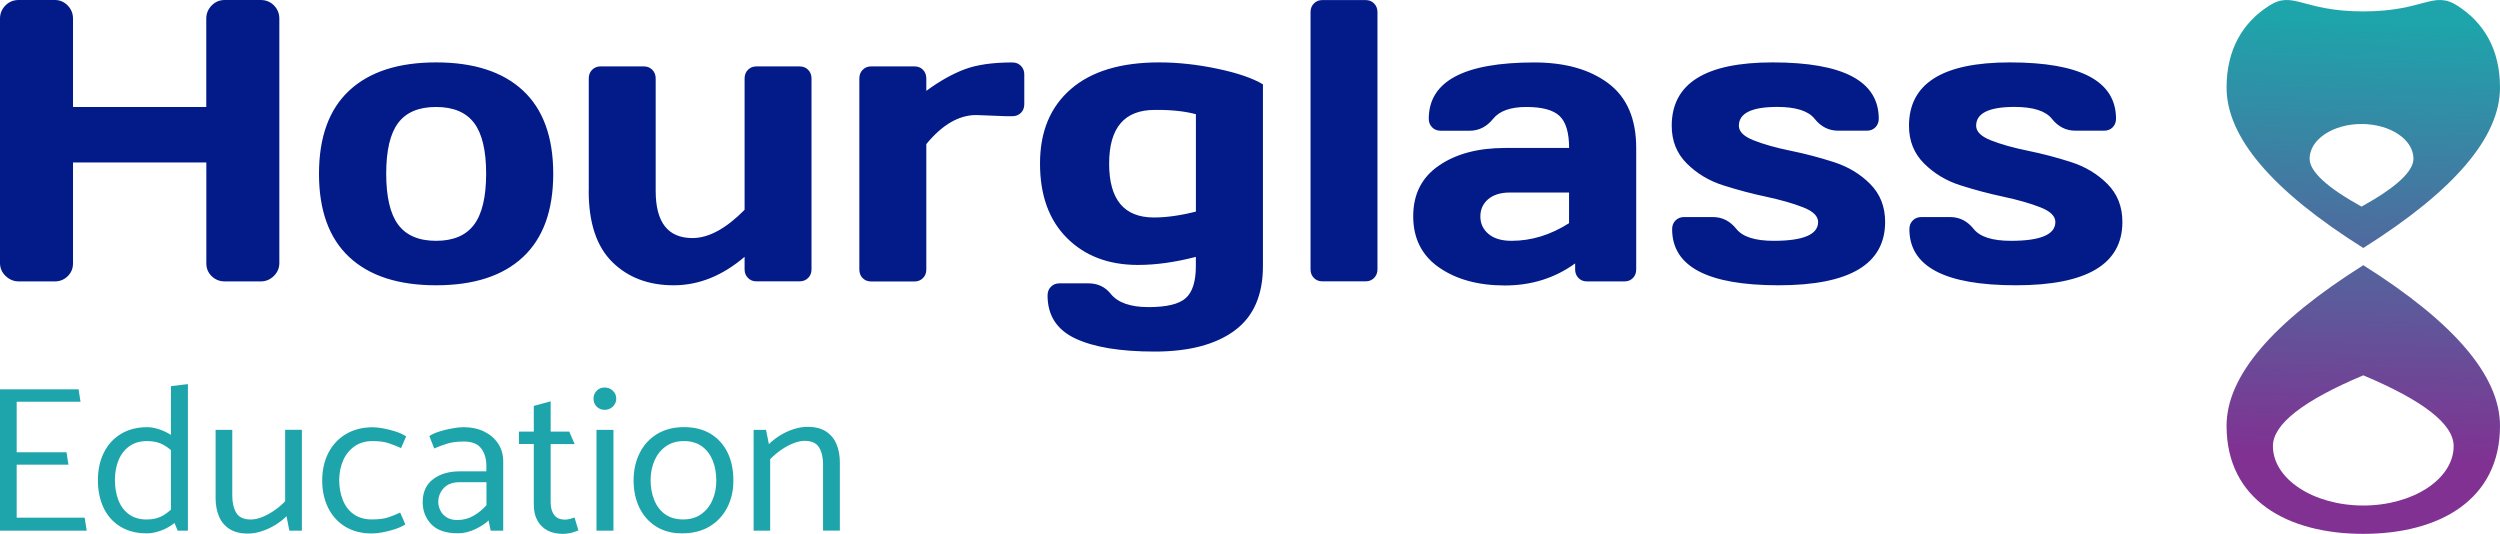
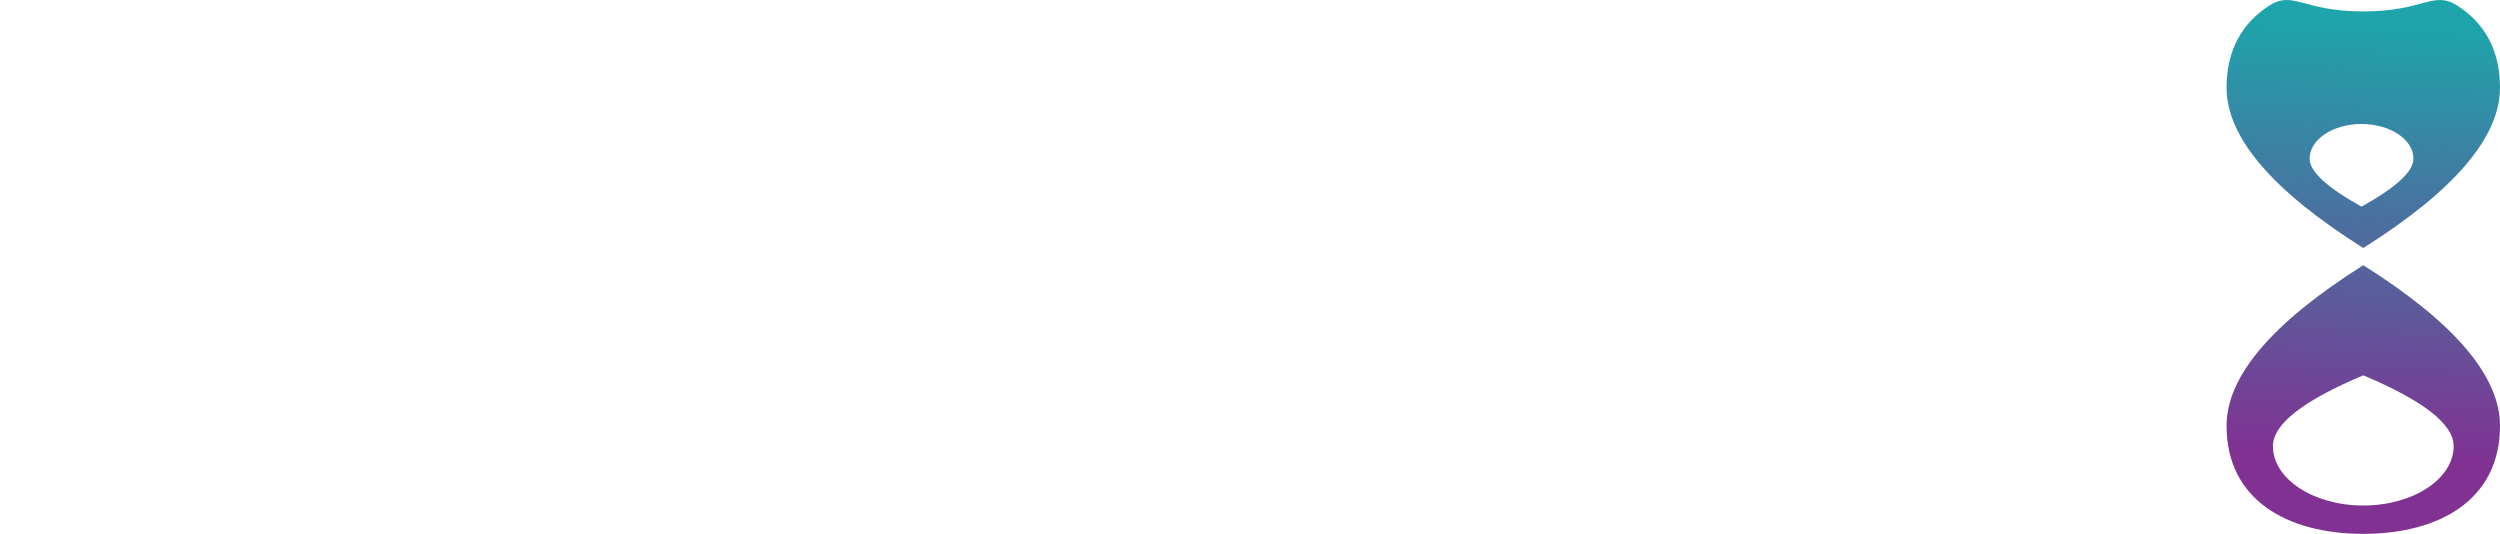
<svg xmlns="http://www.w3.org/2000/svg" width="234.146px" height="50px" viewBox="0 0 234.146 50" version="1.1">
  <title>hourglass-education-on-white</title>
  <defs>
    <linearGradient x1="50.905%" y1="5.087%" x2="49.196%" y2="86.393%" id="linearGradient-1">
      <stop stop-color="#1DA5AB" offset="0%" />
      <stop stop-color="#803192" offset="100%" />
    </linearGradient>
  </defs>
  <g id="Desktop-designs" stroke="none" stroke-width="1" fill="none" fill-rule="evenodd">
    <g id="Home---desktop" transform="translate(-53, -45)" fill-rule="nonzero">
      <g id="hourglass-education-on-white" transform="translate(53, 45)">
-         <path d="M72.133,49.7 L72.133,43.009 C72.444,42.682 72.788,42.393 73.16,42.136 C73.531,41.879 73.913,41.675 74.296,41.52 C74.683,41.365 75.033,41.29 75.355,41.29 C76.021,41.29 76.474,41.499 76.72,41.916 C76.966,42.334 77.086,42.865 77.086,43.507 L77.086,49.695 L78.659,49.695 L78.659,43.309 C78.659,42.666 78.555,42.099 78.342,41.595 C78.134,41.097 77.807,40.7 77.364,40.411 C76.922,40.122 76.343,39.977 75.639,39.977 C75.224,39.977 74.787,40.047 74.339,40.191 C73.892,40.331 73.466,40.529 73.067,40.775 C72.668,41.022 72.313,41.295 72.013,41.6 L71.746,40.261 L70.582,40.261 L70.582,49.7 L72.144,49.7 L72.133,49.7 Z M63.975,48.65 C64.636,48.65 65.198,48.489 65.657,48.168 C66.116,47.847 66.471,47.413 66.716,46.861 C66.962,46.314 67.088,45.704 67.088,45.029 C67.088,44.311 66.973,43.668 66.744,43.111 C66.514,42.554 66.176,42.115 65.728,41.793 C65.28,41.472 64.723,41.311 64.052,41.311 C63.38,41.311 62.845,41.472 62.381,41.793 C61.917,42.115 61.562,42.549 61.316,43.095 C61.07,43.641 60.945,44.252 60.934,44.932 C60.934,45.639 61.048,46.277 61.278,46.839 C61.507,47.402 61.846,47.847 62.299,48.168 C62.752,48.489 63.315,48.65 63.975,48.65 L63.975,48.65 Z M63.932,49.952 C62.976,49.963 62.151,49.748 61.463,49.32 C60.775,48.891 60.251,48.297 59.885,47.547 C59.519,46.797 59.339,45.929 59.339,44.948 C59.35,43.99 59.547,43.138 59.929,42.393 C60.311,41.649 60.852,41.065 61.556,40.641 C62.261,40.218 63.096,40.004 64.063,40.004 C65.029,40.004 65.865,40.213 66.547,40.625 C67.23,41.038 67.759,41.616 68.131,42.361 C68.502,43.106 68.688,43.99 68.688,45.007 C68.688,45.961 68.491,46.807 68.103,47.552 C67.716,48.297 67.164,48.88 66.465,49.304 C65.761,49.727 64.92,49.946 63.937,49.952 L63.932,49.952 Z M56.642,38.386 C56.931,38.386 57.182,38.284 57.395,38.081 C57.608,37.877 57.718,37.631 57.718,37.336 C57.718,37.042 57.608,36.795 57.395,36.592 C57.182,36.393 56.926,36.292 56.636,36.292 C56.331,36.292 56.079,36.393 55.883,36.597 C55.686,36.801 55.588,37.047 55.588,37.342 C55.588,37.636 55.686,37.883 55.883,38.086 C56.079,38.284 56.336,38.386 56.642,38.386 Z M57.455,49.7 L57.455,40.261 L55.866,40.261 L55.866,49.7 L57.455,49.7 Z M53.322,40.422 L51.574,40.422 L51.574,37.588 L49.996,38.017 L49.996,40.422 L48.598,40.422 L48.615,41.584 L49.996,41.584 L49.996,47.263 C49.996,47.852 50.111,48.35 50.335,48.757 C50.559,49.164 50.876,49.47 51.28,49.684 C51.684,49.893 52.159,50 52.705,50 C52.885,50 53.071,49.984 53.256,49.952 C53.442,49.92 53.617,49.877 53.775,49.823 C53.939,49.77 54.07,49.721 54.174,49.679 L53.808,48.468 C53.71,48.505 53.578,48.548 53.409,48.596 C53.245,48.639 53.087,48.666 52.934,48.666 C52.454,48.666 52.104,48.516 51.891,48.216 C51.678,47.916 51.574,47.53 51.574,47.054 L51.574,41.59 L53.824,41.59 L53.316,40.427 L53.322,40.422 Z M40.67,42.002 C41.019,41.847 41.412,41.702 41.844,41.563 C42.275,41.424 42.805,41.354 43.438,41.354 C44.203,41.354 44.749,41.568 45.071,42.002 C45.393,42.436 45.552,42.972 45.552,43.62 L45.552,44.145 L43.072,44.145 C42.046,44.145 41.21,44.386 40.561,44.884 C39.911,45.382 39.589,46.095 39.589,47.016 C39.589,47.852 39.862,48.548 40.402,49.111 C40.943,49.668 41.773,49.946 42.881,49.946 C43.422,49.946 43.957,49.823 44.492,49.571 C45.022,49.32 45.448,49.046 45.759,48.746 L45.956,49.7 L47.13,49.7 L47.13,43.191 C47.13,42.575 46.971,42.029 46.655,41.547 C46.338,41.065 45.901,40.69 45.339,40.416 C44.776,40.143 44.126,40.009 43.384,40.009 C43.122,40.009 42.783,40.047 42.379,40.117 C41.975,40.186 41.571,40.283 41.178,40.406 C40.784,40.529 40.462,40.668 40.211,40.84 L40.67,42.007 L40.67,42.002 Z M41.047,47.016 C41.047,46.523 41.216,46.095 41.554,45.72 C41.893,45.35 42.384,45.163 43.029,45.163 L45.562,45.163 L45.562,47.316 C45.229,47.697 44.831,48.023 44.367,48.297 C43.902,48.57 43.395,48.704 42.838,48.704 C42.423,48.704 42.084,48.618 41.822,48.446 C41.56,48.275 41.363,48.061 41.238,47.798 C41.112,47.536 41.047,47.273 41.047,47.011 L41.047,47.016 Z M37.481,48.002 C37.104,48.184 36.722,48.339 36.34,48.463 C35.952,48.591 35.444,48.65 34.811,48.65 C34.177,48.65 33.593,48.489 33.134,48.168 C32.681,47.847 32.337,47.402 32.113,46.839 C31.884,46.277 31.769,45.639 31.769,44.932 C31.78,44.252 31.906,43.636 32.151,43.095 C32.397,42.549 32.752,42.12 33.216,41.793 C33.68,41.472 34.237,41.311 34.887,41.311 C35.537,41.311 36.017,41.381 36.416,41.515 C36.809,41.649 37.191,41.799 37.563,41.965 L38.038,40.877 C37.776,40.695 37.443,40.54 37.055,40.416 C36.662,40.288 36.274,40.191 35.897,40.122 C35.515,40.052 35.193,40.015 34.925,40.015 C33.959,40.015 33.123,40.229 32.408,40.652 C31.698,41.075 31.147,41.659 30.764,42.399 C30.382,43.138 30.186,43.99 30.175,44.959 C30.175,45.939 30.36,46.807 30.732,47.557 C31.103,48.307 31.633,48.896 32.332,49.325 C33.031,49.748 33.855,49.963 34.816,49.963 C35.095,49.963 35.428,49.93 35.81,49.861 C36.198,49.791 36.585,49.695 36.973,49.566 C37.366,49.438 37.694,49.288 37.967,49.116 L37.481,48.007 L37.481,48.002 Z M26.707,40.256 L26.707,46.947 C26.412,47.257 26.074,47.547 25.692,47.809 C25.309,48.072 24.933,48.28 24.55,48.43 C24.168,48.58 23.813,48.655 23.486,48.655 C22.825,48.655 22.377,48.446 22.126,48.029 C21.88,47.611 21.755,47.08 21.755,46.438 L21.755,40.261 L20.193,40.261 L20.193,46.647 C20.193,47.279 20.297,47.847 20.504,48.35 C20.712,48.854 21.039,49.25 21.487,49.539 C21.935,49.829 22.514,49.973 23.218,49.973 C23.633,49.973 24.064,49.898 24.512,49.754 C24.96,49.609 25.386,49.411 25.79,49.164 C26.194,48.918 26.544,48.639 26.833,48.345 L27.1,49.7 L28.274,49.7 L28.274,40.256 L26.702,40.256 L26.707,40.256 Z M16.474,47.257 C16.098,47.691 15.699,48.029 15.278,48.28 C14.858,48.527 14.345,48.655 13.739,48.655 C13.078,48.655 12.526,48.495 12.084,48.173 C11.642,47.852 11.309,47.413 11.09,46.85 C10.872,46.288 10.763,45.65 10.763,44.927 C10.763,44.247 10.883,43.636 11.107,43.09 C11.331,42.549 11.669,42.115 12.117,41.793 C12.565,41.472 13.111,41.311 13.76,41.311 C14.41,41.311 14.913,41.434 15.333,41.675 C15.754,41.916 16.147,42.243 16.518,42.645 L16.993,41.595 C16.726,41.268 16.409,40.99 16.043,40.754 C15.677,40.518 15.3,40.336 14.907,40.208 C14.514,40.079 14.143,40.009 13.793,40.009 C12.843,40.009 12.019,40.218 11.325,40.641 C10.632,41.065 10.096,41.643 9.731,42.388 C9.359,43.132 9.174,43.984 9.168,44.948 C9.168,45.939 9.348,46.813 9.703,47.563 C10.064,48.313 10.582,48.902 11.276,49.32 C11.964,49.743 12.788,49.952 13.75,49.952 C14.088,49.952 14.459,49.893 14.853,49.77 C15.246,49.652 15.633,49.47 15.999,49.229 C16.371,48.988 16.687,48.698 16.96,48.361 L16.474,47.252 L16.474,47.257 Z M16.01,48.189 L16.644,49.7 L17.599,49.7 L17.599,35.976 L16.01,36.163 L16.01,48.189 L16.01,48.189 Z M8.12,49.7 L7.929,48.484 L1.562,48.484 L1.562,43.523 L6.411,43.523 L6.23,42.361 L1.562,42.361 L1.562,37.626 L7.541,37.626 L7.361,36.463 L0,36.463 L0,49.7 L8.125,49.7 L8.12,49.7 Z" id="Shape" fill="#1DA5AB" />
-         <path d="M178.793,11.782 C178.793,7.821 181.94,5.844 188.24,5.844 C194.867,5.844 198.183,7.601 198.183,11.121 C198.183,11.44 198.079,11.705 197.873,11.919 C197.666,12.134 197.4,12.239 197.074,12.239 L194.372,12.239 C193.502,12.239 192.768,11.87 192.176,11.126 C191.583,10.383 190.415,10.014 188.675,10.014 C186.283,10.014 185.082,10.603 185.082,11.776 C185.082,12.327 185.549,12.79 186.49,13.153 C187.425,13.522 188.572,13.842 189.92,14.117 C191.268,14.392 192.616,14.745 193.953,15.175 C195.296,15.604 196.438,16.287 197.373,17.224 C198.308,18.16 198.78,19.344 198.78,20.782 C198.78,24.742 195.454,26.719 188.806,26.719 C182.157,26.719 178.831,24.968 178.831,21.465 C178.831,21.134 178.934,20.859 179.146,20.649 C179.358,20.435 179.624,20.33 179.95,20.33 L182.652,20.33 C183.522,20.33 184.256,20.699 184.848,21.443 C185.441,22.186 186.609,22.555 188.349,22.555 C191.116,22.555 192.502,21.966 192.502,20.793 C192.502,20.242 192.035,19.779 191.094,19.416 C190.159,19.047 189.012,18.722 187.659,18.43 C186.305,18.143 184.957,17.785 183.625,17.361 C182.288,16.937 181.152,16.254 180.206,15.312 C179.26,14.37 178.793,13.192 178.793,11.782 L178.793,11.782 Z M156.571,11.782 C156.571,7.821 159.718,5.844 166.018,5.844 C172.645,5.844 175.961,7.601 175.961,11.121 C175.961,11.44 175.857,11.705 175.651,11.919 C175.444,12.134 175.178,12.239 174.852,12.239 L172.15,12.239 C171.28,12.239 170.546,11.87 169.954,11.126 C169.361,10.383 168.193,10.014 166.453,10.014 C164.061,10.014 162.86,10.603 162.86,11.776 C162.86,12.327 163.327,12.79 164.268,13.153 C165.203,13.522 166.35,13.842 167.698,14.117 C169.046,14.392 170.394,14.745 171.731,15.175 C173.074,15.604 174.216,16.287 175.151,17.224 C176.086,18.16 176.558,19.344 176.558,20.782 C176.558,24.742 173.232,26.719 166.584,26.719 C159.935,26.719 156.609,24.968 156.609,21.465 C156.609,21.134 156.712,20.859 156.924,20.649 C157.136,20.435 157.402,20.33 157.728,20.33 L160.43,20.33 C161.3,20.33 162.034,20.699 162.626,21.443 C163.219,22.186 164.387,22.555 166.127,22.555 C168.894,22.555 170.28,21.966 170.28,20.793 C170.28,20.242 169.813,19.779 168.872,19.416 C167.937,19.047 166.79,18.722 165.437,18.43 C164.083,18.143 162.735,17.785 161.403,17.361 C160.066,16.937 158.93,16.254 157.984,15.312 C157.038,14.37 156.571,13.192 156.571,11.782 L156.571,11.782 Z M141.388,18.033 C140.54,18.033 139.871,18.242 139.382,18.656 C138.893,19.074 138.648,19.614 138.648,20.275 C138.648,20.936 138.904,21.481 139.409,21.911 C139.915,22.34 140.638,22.555 141.567,22.555 C143.432,22.555 145.226,22.004 146.954,20.903 L146.954,18.033 L141.388,18.033 L141.388,18.033 Z M134.751,25.034 C133.153,23.905 132.359,22.313 132.359,20.253 C132.359,18.193 133.158,16.612 134.762,15.511 C136.365,14.409 138.431,13.858 140.959,13.858 L146.96,13.858 C146.96,12.426 146.661,11.424 146.068,10.862 C145.476,10.3 144.438,10.019 142.959,10.019 C141.481,10.019 140.437,10.388 139.839,11.132 C139.241,11.875 138.507,12.244 137.637,12.244 L134.936,12.244 C134.61,12.244 134.338,12.14 134.131,11.925 C133.919,11.71 133.816,11.446 133.816,11.126 C133.816,7.612 137.11,5.849 143.704,5.849 C146.579,5.849 148.89,6.499 150.635,7.805 C152.374,9.11 153.244,11.126 153.244,13.858 L153.244,25.232 C153.244,25.563 153.141,25.833 152.934,26.042 C152.727,26.251 152.461,26.356 152.135,26.356 L148.634,26.356 C148.308,26.356 148.042,26.251 147.835,26.036 C147.629,25.822 147.525,25.557 147.525,25.238 L147.525,24.67 C145.617,26.053 143.41,26.741 140.915,26.736 C138.42,26.73 136.365,26.163 134.756,25.034 L134.751,25.034 Z M122.743,25.238 L122.743,1.14 C122.743,0.81 122.846,0.534 123.058,0.325 C123.27,0.11 123.531,0.006 123.846,0.006 L127.907,0.006 C128.222,0.006 128.483,0.11 128.695,0.325 C128.907,0.54 129.011,0.81 129.011,1.14 L129.011,25.232 C129.011,25.552 128.907,25.816 128.695,26.031 C128.483,26.246 128.222,26.35 127.907,26.35 L123.846,26.35 C123.531,26.35 123.27,26.246 123.058,26.031 C122.846,25.816 122.743,25.552 122.743,25.232 L122.743,25.238 Z M108.18,10.294 C105.315,10.283 103.88,11.958 103.88,15.323 C103.88,18.689 105.277,20.369 108.071,20.369 C109.235,20.369 110.545,20.187 112.007,19.818 L112.007,10.697 C110.969,10.416 109.691,10.278 108.18,10.294 L108.18,10.294 Z M106.582,24.814 C103.837,24.814 101.619,23.976 99.934,22.296 C98.249,20.616 97.406,18.292 97.406,15.312 C97.406,12.332 98.368,10.014 100.293,8.345 C102.217,6.676 104.973,5.844 108.566,5.844 C110.322,5.844 112.137,6.042 114.024,6.439 C115.91,6.835 117.329,7.326 118.285,7.898 L118.285,24.918 C118.285,27.65 117.394,29.672 115.616,30.971 C113.839,32.277 111.344,32.927 108.137,32.927 C104.929,32.927 102.451,32.519 100.717,31.704 C98.983,30.889 98.113,29.545 98.113,27.672 C98.113,27.342 98.216,27.066 98.428,26.857 C98.64,26.642 98.906,26.538 99.233,26.538 L101.934,26.538 C102.804,26.538 103.5,26.863 104.022,27.512 C104.685,28.344 105.87,28.763 107.566,28.763 C109.262,28.763 110.431,28.482 111.056,27.92 C111.686,27.358 112.002,26.356 112.002,24.924 L112.002,24.059 C110.066,24.56 108.256,24.814 106.577,24.814 L106.582,24.814 Z M94.232,10.884 L91.438,10.774 C89.807,10.774 88.247,11.682 86.757,13.495 L86.757,25.238 C86.757,25.568 86.654,25.838 86.442,26.047 C86.23,26.257 85.969,26.361 85.654,26.361 L81.593,26.361 C81.267,26.361 81.001,26.257 80.794,26.047 C80.587,25.838 80.484,25.568 80.484,25.238 L80.484,7.353 C80.484,7.023 80.587,6.747 80.799,6.538 C81.011,6.323 81.272,6.219 81.588,6.219 L85.648,6.219 C85.974,6.219 86.241,6.323 86.447,6.538 C86.654,6.753 86.757,7.023 86.757,7.353 L86.757,8.51 C87.991,7.601 89.176,6.935 90.323,6.499 C91.47,6.064 92.965,5.849 94.813,5.849 C95.139,5.849 95.411,5.954 95.618,6.169 C95.83,6.384 95.933,6.648 95.933,6.968 L95.933,9.76 C95.933,10.091 95.83,10.361 95.618,10.57 C95.406,10.779 95.139,10.884 94.813,10.884 L94.232,10.884 Z M55.142,17.884 L55.142,7.353 C55.142,7.023 55.245,6.747 55.457,6.538 C55.669,6.323 55.93,6.219 56.245,6.219 L60.306,6.219 C60.621,6.219 60.882,6.323 61.094,6.538 C61.306,6.753 61.41,7.023 61.41,7.353 L61.41,17.884 C61.41,20.826 62.556,22.296 64.856,22.296 C66.367,22.296 67.992,21.415 69.737,19.653 L69.737,7.353 C69.737,7.023 69.841,6.747 70.053,6.538 C70.265,6.323 70.526,6.219 70.841,6.219 L74.885,6.219 C75.211,6.219 75.483,6.323 75.69,6.538 C75.902,6.753 76.005,7.023 76.005,7.353 L76.005,25.232 C76.005,25.552 75.902,25.816 75.69,26.031 C75.478,26.246 75.211,26.35 74.885,26.35 L70.841,26.35 C70.526,26.35 70.265,26.246 70.053,26.031 C69.841,25.816 69.737,25.552 69.737,25.232 L69.737,24.053 C67.655,25.833 65.443,26.719 63.089,26.719 C60.735,26.719 58.822,25.992 57.349,24.544 C55.876,23.09 55.136,20.87 55.136,17.879 L55.142,17.884 Z M37.296,11.506 C36.546,12.498 36.171,14.084 36.171,16.265 C36.171,18.446 36.546,20.038 37.296,21.046 C38.046,22.049 39.226,22.555 40.84,22.555 C42.454,22.555 43.64,22.054 44.395,21.046 C45.151,20.044 45.531,18.446 45.531,16.265 C45.531,14.084 45.151,12.498 44.395,11.506 C43.64,10.515 42.454,10.019 40.84,10.019 C39.226,10.019 38.046,10.515 37.296,11.506 Z M32.708,24.075 C30.822,22.313 29.876,19.713 29.876,16.276 C29.876,12.839 30.822,10.239 32.708,8.482 C34.594,6.725 37.307,5.844 40.845,5.844 C44.384,5.844 47.097,6.725 48.983,8.482 C50.869,10.239 51.815,12.839 51.815,16.276 C51.815,19.713 50.869,22.313 48.983,24.075 C47.097,25.838 44.384,26.719 40.845,26.719 C37.307,26.719 34.594,25.838 32.708,24.075 Z M0,24.626 L0,1.746 C0,1.267 0.169,0.859 0.506,0.512 C0.843,0.171 1.261,0 1.756,0 L5.132,0 C5.604,0 6.007,0.171 6.338,0.512 C6.67,0.854 6.838,1.267 6.838,1.746 L6.838,10.019 L19.319,10.019 L19.319,1.746 C19.319,1.267 19.488,0.859 19.825,0.512 C20.162,0.171 20.569,0 21.042,0 L24.418,0 C24.913,0 25.326,0.171 25.663,0.512 C25.995,0.854 26.163,1.267 26.163,1.746 L26.163,24.626 C26.163,25.105 25.989,25.513 25.647,25.849 C25.304,26.185 24.896,26.356 24.424,26.356 L21.048,26.356 C20.575,26.356 20.173,26.196 19.83,25.871 C19.493,25.546 19.325,25.144 19.325,24.665 L19.325,15.219 L6.838,15.219 L6.838,24.665 C6.838,25.144 6.67,25.546 6.338,25.871 C6.007,26.196 5.604,26.356 5.132,26.356 L1.761,26.356 C1.288,26.356 0.881,26.185 0.527,25.849 C0.174,25.513 0,25.105 0,24.626 L0,24.626 Z" id="Shape" fill="#031A89" />
        <path d="M221.177,11.613 C218.493,11.613 216.314,13.071 216.314,14.862 C216.314,16.058 217.933,17.554 221.177,19.351 C224.421,17.554 226.04,16.058 226.04,14.862 C226.04,13.066 223.861,11.613 221.177,11.613 Z M230.178,0.545 C232.621,2.117 234.146,4.607 234.146,8.2 C234.146,12.842 229.876,17.854 221.341,23.227 C212.801,17.854 208.537,12.842 208.537,8.2 C208.537,4.613 210.062,2.117 212.505,0.545 C214.805,-0.935 215.595,1.069 221.341,1.069 C227.088,1.069 227.878,-0.935 230.178,0.545 L230.178,0.545 Z M221.341,35.153 C215.699,37.523 212.878,39.734 212.878,41.782 C212.878,44.856 216.671,47.346 221.341,47.346 C226.012,47.346 229.805,44.856 229.805,41.782 C229.805,39.734 226.984,37.523 221.341,35.153 Z M221.341,24.838 C229.882,30.217 234.146,35.235 234.146,39.882 C234.146,46.855 228.411,50 221.341,50 C214.272,50 208.537,46.855 208.537,39.882 C208.537,35.235 212.807,30.222 221.341,24.838 Z" id="Shape" fill="url(#linearGradient-1)" />
      </g>
    </g>
  </g>
</svg>